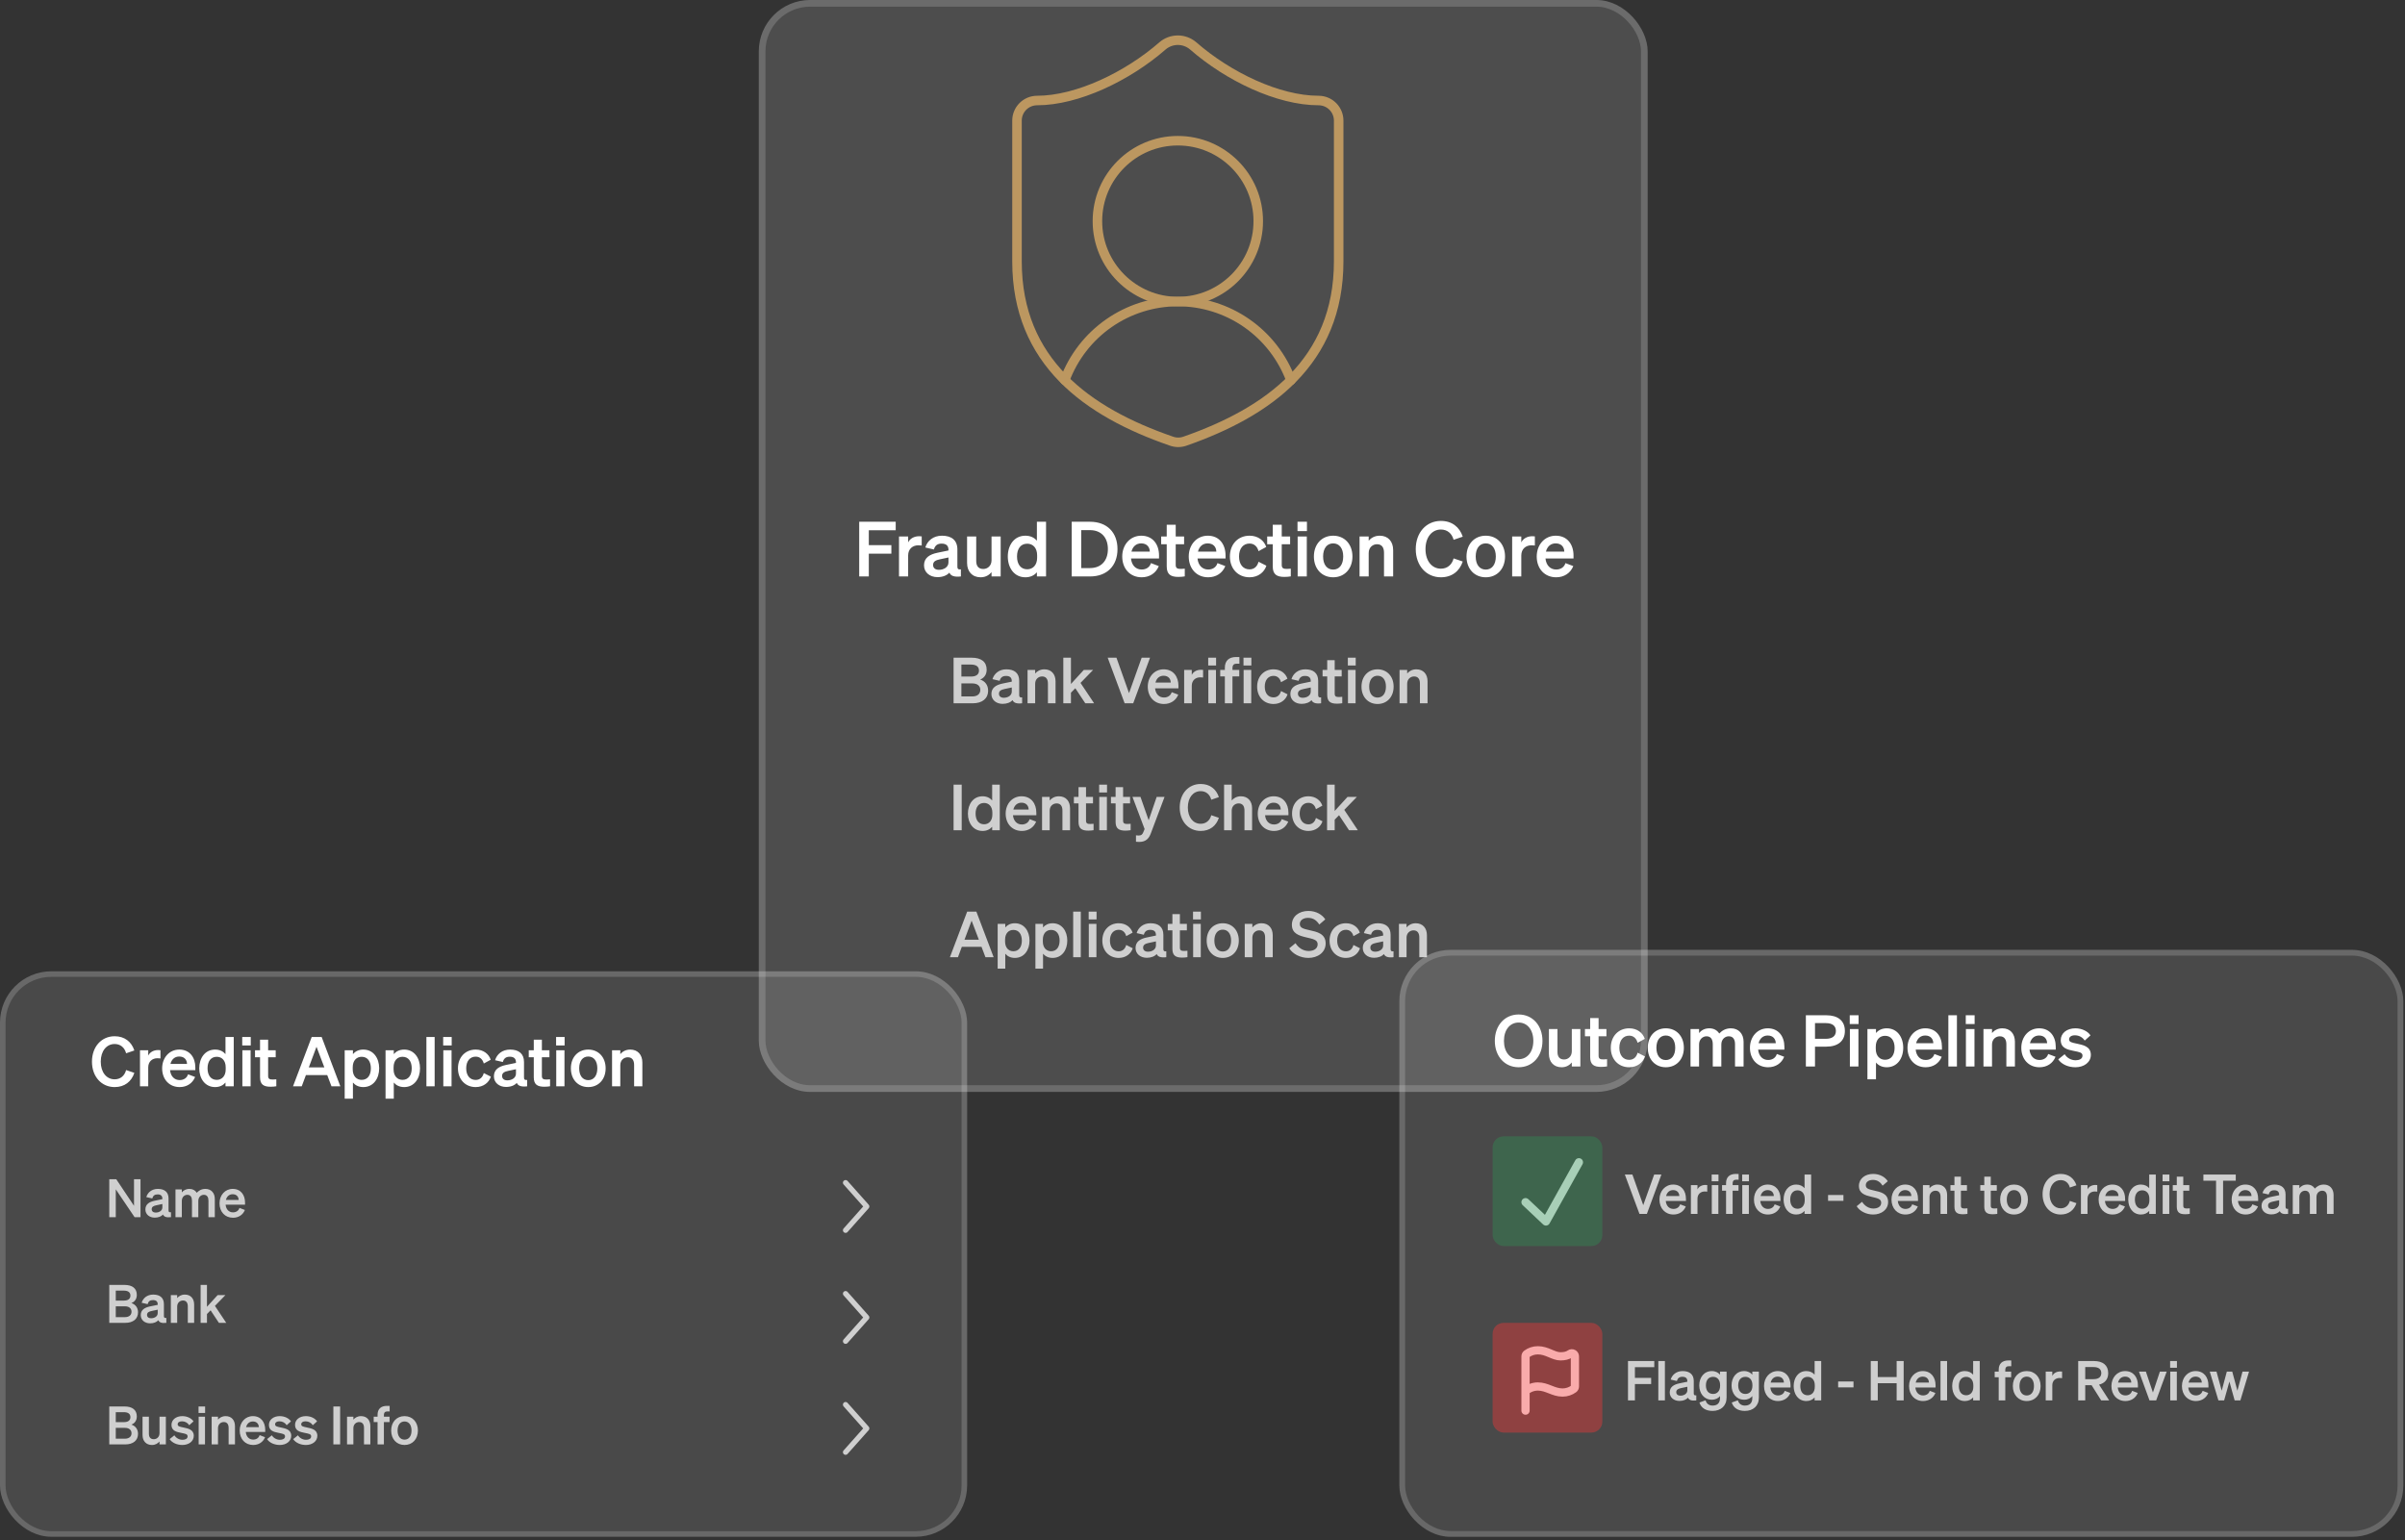
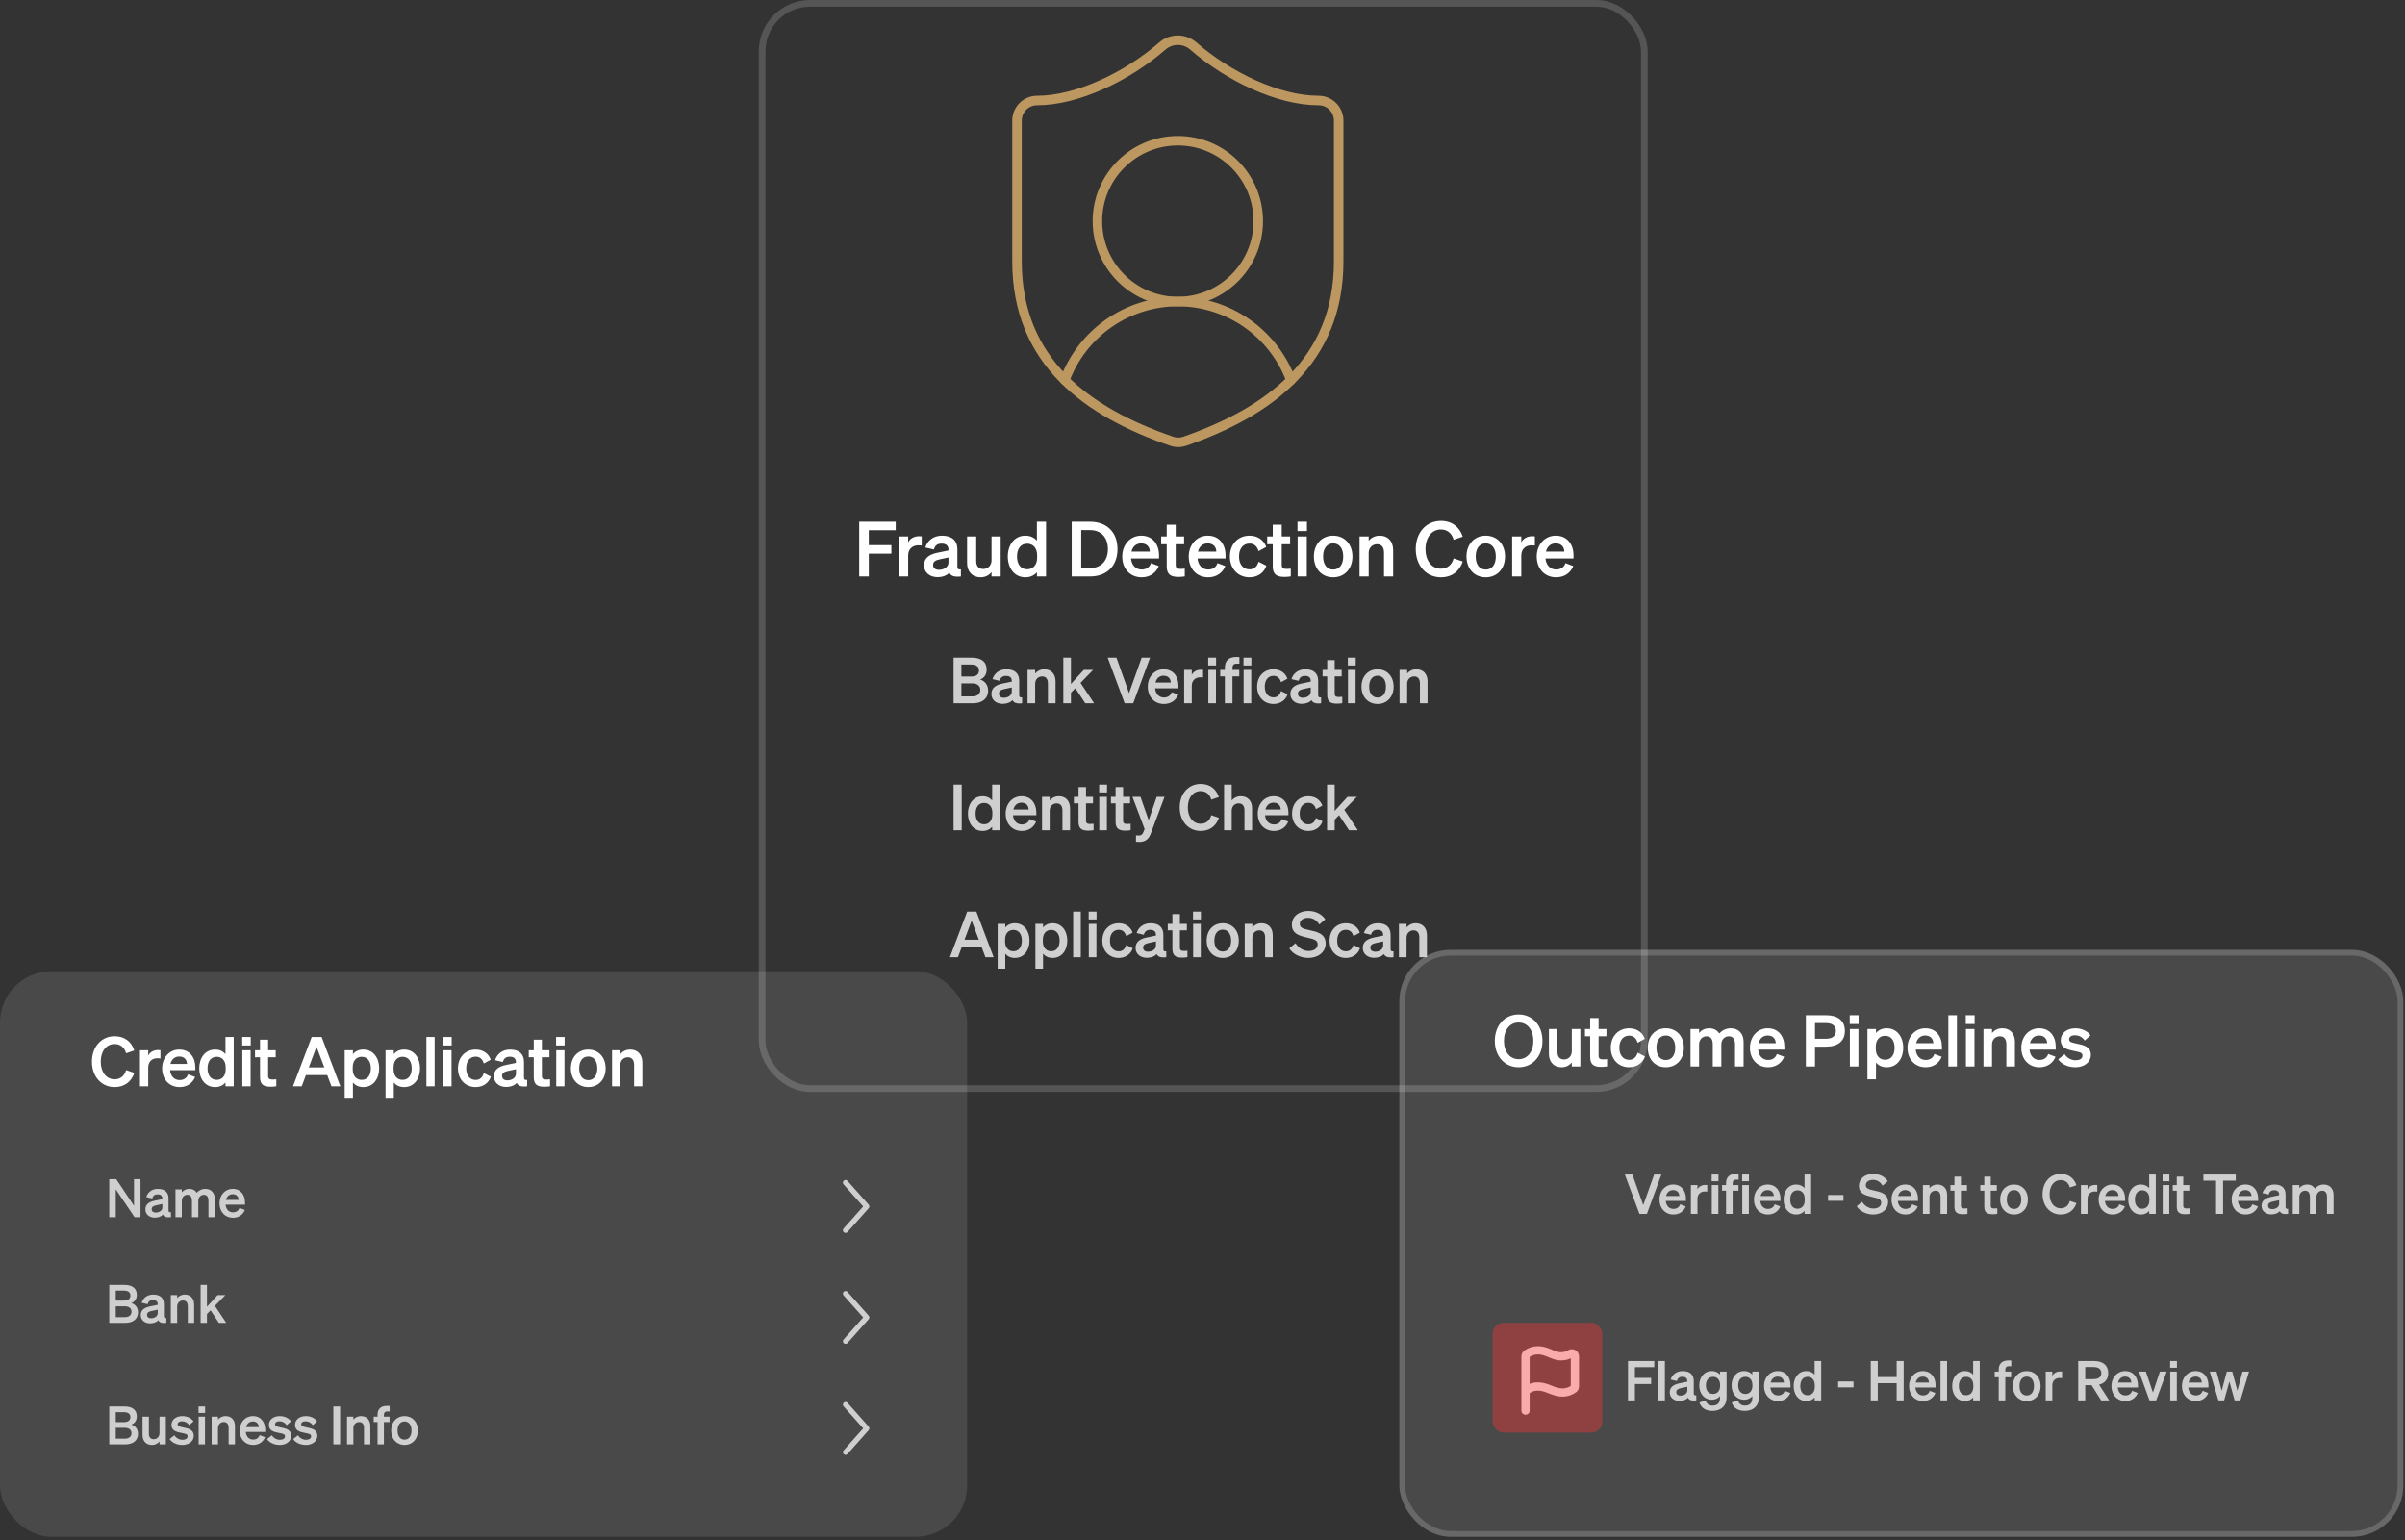
<svg xmlns="http://www.w3.org/2000/svg" width="562" height="360" viewBox="0 0 562 360" fill="none">
  <rect x="0" y="0" width="562" height="360" fill="#333333" stroke="none" />
  <g clip-path="url(#clip0_410_33462)">
-     <rect x="177.316" width="207.706" height="255.182" rx="12" fill="white" fill-opacity="0.13" />
    <rect x="178.095" y="0.779" width="206.149" height="253.624" rx="11.221" stroke="white" stroke-opacity="0.17" stroke-width="1.558" />
    <path d="M312.822 61.076C312.822 84.567 296.379 96.312 276.835 103.124C275.811 103.471 274.7 103.454 273.687 103.077C254.096 96.312 237.652 84.567 237.652 61.076V28.189C237.652 26.943 238.147 25.748 239.028 24.867C239.909 23.986 241.104 23.491 242.35 23.491C251.747 23.491 263.492 17.853 271.667 10.712C272.662 9.862 273.928 9.395 275.237 9.395C276.546 9.395 277.813 9.862 278.808 10.712C287.03 17.9 298.728 23.491 308.124 23.491C309.37 23.491 310.565 23.986 311.446 24.867C312.327 25.748 312.822 26.943 312.822 28.189V61.076Z" stroke="#BC9760" stroke-width="2.225" stroke-linecap="round" stroke-linejoin="round" />
    <path d="M248.816 88.841C250.821 83.448 254.428 78.798 259.152 75.515C263.877 72.232 269.493 70.473 275.246 70.475C280.999 70.476 286.614 72.238 291.337 75.524C296.059 78.809 299.664 83.461 301.666 88.855" stroke="#BC9760" stroke-width="2.225" stroke-linecap="round" stroke-linejoin="round" />
    <path d="M275.238 70.472C285.617 70.472 294.03 62.058 294.03 51.679C294.03 41.3 285.617 32.887 275.238 32.887C264.859 32.887 256.445 41.3 256.445 51.679C256.445 62.058 264.859 70.472 275.238 70.472Z" stroke="#BC9760" stroke-width="2.225" stroke-linecap="round" stroke-linejoin="round" />
    <path d="M222.833 164.361V153.709H227.061C229.346 153.709 230.563 154.703 230.563 156.513C230.563 157.833 229.791 158.516 229.049 158.813C230.162 159.169 230.904 160.089 230.904 161.394C230.904 163.263 229.524 164.361 227.328 164.361H222.833ZM224.658 158.115H226.883C228.1 158.115 228.768 157.641 228.768 156.706C228.768 155.771 228.1 155.311 226.883 155.311H224.658V158.115ZM224.658 159.718V162.759H227.225C228.426 162.759 229.079 162.136 229.079 161.231C229.079 160.341 228.426 159.718 227.225 159.718H224.658ZM234.297 164.495C232.813 164.495 231.671 163.59 231.671 162.195C231.671 160.712 232.783 160.059 234.282 159.747L236.433 159.302V159.169C236.433 158.427 236.047 157.967 235.098 157.967C234.252 157.967 233.807 158.353 233.599 159.109L231.923 158.724C232.309 157.433 233.451 156.424 235.172 156.424C237.041 156.424 238.169 157.314 238.169 159.109V162.462C238.169 162.907 238.362 163.041 238.851 162.982V164.361C237.561 164.51 236.878 164.257 236.611 163.62C236.121 164.168 235.305 164.495 234.297 164.495ZM236.433 161.617V160.667L234.756 161.023C234 161.186 233.436 161.424 233.436 162.121C233.436 162.729 233.881 163.071 234.564 163.071C235.513 163.071 236.433 162.566 236.433 161.617ZM240.116 164.361V156.572H241.896V157.403C242.341 156.884 243.039 156.424 244.048 156.424C245.68 156.424 246.659 157.552 246.659 159.228V164.361H244.878V159.747C244.878 158.783 244.493 158.086 243.514 158.086C242.712 158.086 241.896 158.679 241.896 159.792V164.361H240.116ZM250.256 153.709V159.851L253.253 156.572H255.434L252.496 159.599L255.671 164.361H253.609L251.28 160.845L250.256 161.884V164.361H248.476V153.709H250.256ZM264.81 164.361H262.807L258.846 153.709H260.893L263.831 161.988L266.783 153.709H268.741L264.81 164.361ZM271.995 164.525C269.77 164.525 268.212 162.878 268.212 160.474C268.212 158.189 269.755 156.424 271.921 156.424C274.176 156.424 275.378 158.13 275.378 160.267V160.86H269.918C270.052 162.195 270.853 163.011 271.995 163.011C272.871 163.011 273.568 162.566 273.805 161.765L275.334 162.344C274.785 163.709 273.553 164.525 271.995 164.525ZM271.906 157.922C270.987 157.922 270.274 158.471 270.007 159.525H273.583C273.568 158.664 273.034 157.922 271.906 157.922ZM281.135 156.558V158.338C280.913 158.308 280.734 158.293 280.482 158.293C279.355 158.293 278.494 159.02 278.494 160.267V164.361H276.714V156.572H278.494V157.73C278.835 157.003 279.637 156.528 280.631 156.528C280.838 156.528 281.002 156.543 281.135 156.558ZM282.335 155.534V153.709H284.174V155.534H282.335ZM284.145 156.572V164.361H282.364V156.572H284.145ZM289.621 153.561V155.118C289.413 155.104 289.309 155.104 289.087 155.104C288.389 155.104 288.003 155.311 288.003 156.201V156.572H289.591V158.086H288.003V164.361H286.223V158.086H285.14V156.572H286.223V156.068C286.223 154.451 287.128 153.546 288.879 153.546C289.161 153.546 289.294 153.546 289.621 153.561ZM290.579 155.534V153.709H292.418V155.534H290.579ZM292.389 156.572V164.361H290.608V156.572H292.389ZM295.55 160.474C295.55 162.062 296.381 162.982 297.598 162.982C298.547 162.982 299.126 162.358 299.348 161.498L300.876 162.269C300.476 163.531 299.289 164.525 297.598 164.525C295.372 164.525 293.77 162.878 293.77 160.474C293.77 158.071 295.372 156.424 297.598 156.424C299.274 156.424 300.431 157.373 300.847 158.62L299.348 159.436C299.126 158.59 298.547 157.952 297.598 157.952C296.381 157.952 295.55 158.887 295.55 160.474ZM304.16 164.495C302.676 164.495 301.534 163.59 301.534 162.195C301.534 160.712 302.647 160.059 304.145 159.747L306.296 159.302V159.169C306.296 158.427 305.911 157.967 304.961 157.967C304.115 157.967 303.67 158.353 303.463 159.109L301.786 158.724C302.172 157.433 303.314 156.424 305.035 156.424C306.905 156.424 308.032 157.314 308.032 159.109V162.462C308.032 162.907 308.225 163.041 308.715 162.982V164.361C307.424 164.51 306.741 164.257 306.474 163.62C305.985 164.168 305.169 164.495 304.16 164.495ZM306.296 161.617V160.667L304.62 161.023C303.863 161.186 303.299 161.424 303.299 162.121C303.299 162.729 303.744 163.071 304.427 163.071C305.376 163.071 306.296 162.566 306.296 161.617ZM310.143 162.403V158.086H309.059V156.572H310.143V154.288H311.893V156.572H313.525V158.086H311.893V162.121C311.893 162.818 312.294 162.893 312.932 162.893C313.228 162.893 313.392 162.878 313.659 162.848V164.346C313.332 164.406 312.887 164.45 312.427 164.45C310.944 164.45 310.143 163.99 310.143 162.403ZM314.963 155.534V153.709H316.802V155.534H314.963ZM316.773 156.572V164.361H314.992V156.572H316.773ZM325.661 160.474C325.661 162.893 324.103 164.525 321.907 164.525C319.712 164.525 318.154 162.893 318.154 160.474C318.154 158.056 319.712 156.424 321.907 156.424C324.103 156.424 325.661 158.056 325.661 160.474ZM319.949 160.474C319.949 162.062 320.706 163.026 321.907 163.026C323.109 163.026 323.866 162.062 323.866 160.474C323.866 158.887 323.109 157.922 321.907 157.922C320.706 157.922 319.949 158.887 319.949 160.474ZM327.047 164.361V156.572H328.827V157.403C329.272 156.884 329.969 156.424 330.978 156.424C332.61 156.424 333.589 157.552 333.589 159.228V164.361H331.809V159.747C331.809 158.783 331.423 158.086 330.444 158.086C329.643 158.086 328.827 158.679 328.827 159.792V164.361H327.047Z" fill="#CFCFCF" />
    <path d="M224.732 183.381V194.033H222.833V183.381H224.732ZM229.608 194.196C227.427 194.196 226.181 192.357 226.181 190.146C226.181 187.936 227.427 186.096 229.608 186.096C230.617 186.096 231.359 186.496 231.849 187.075V183.381H233.629V194.033H231.849V193.217C231.359 193.796 230.617 194.196 229.608 194.196ZM231.893 189.924C231.893 188.455 231.062 187.654 229.964 187.654C228.674 187.654 227.976 188.663 227.976 190.146C227.976 191.63 228.674 192.639 229.964 192.639C231.062 192.639 231.893 191.823 231.893 190.384V189.924ZM238.788 194.196C236.562 194.196 235.005 192.55 235.005 190.146C235.005 187.861 236.548 186.096 238.714 186.096C240.969 186.096 242.171 187.802 242.171 189.938V190.532H236.711C236.844 191.867 237.645 192.683 238.788 192.683C239.663 192.683 240.361 192.238 240.598 191.437L242.126 192.015C241.577 193.38 240.346 194.196 238.788 194.196ZM238.699 187.594C237.779 187.594 237.067 188.143 236.8 189.197H240.375C240.361 188.336 239.826 187.594 238.699 187.594ZM243.506 194.033V186.244H245.287V187.075C245.732 186.556 246.429 186.096 247.438 186.096C249.07 186.096 250.049 187.223 250.049 188.9V194.033H248.269V189.419C248.269 188.455 247.883 187.758 246.904 187.758C246.103 187.758 245.287 188.351 245.287 189.464V194.033H243.506ZM252.029 192.075V187.758H250.946V186.244H252.029V183.959H253.78V186.244H255.412V187.758H253.78V191.793C253.78 192.49 254.181 192.564 254.819 192.564C255.115 192.564 255.279 192.55 255.546 192.52V194.018C255.219 194.078 254.774 194.122 254.314 194.122C252.831 194.122 252.029 193.662 252.029 192.075ZM256.85 185.206V183.381H258.689V185.206H256.85ZM258.66 186.244V194.033H256.879V186.244H258.66ZM260.693 192.075V187.758H259.61V186.244H260.693V183.959H262.444V186.244H264.076V187.758H262.444V191.793C262.444 192.49 262.845 192.564 263.483 192.564C263.779 192.564 263.943 192.55 264.21 192.52V194.018C263.883 194.078 263.438 194.122 262.978 194.122C261.495 194.122 260.693 193.662 260.693 192.075ZM268.926 194.76C268.481 195.947 267.798 196.763 266.181 196.763C265.81 196.763 265.706 196.748 265.454 196.719V195.22C265.692 195.25 265.825 195.265 266.048 195.265C266.641 195.265 266.923 195.101 267.175 194.478L267.472 193.751L264.638 186.244H266.508L268.421 191.704L270.291 186.244H272.131L268.926 194.76ZM277.573 188.707C277.573 191.007 278.819 192.52 280.57 192.52C281.816 192.52 282.721 191.763 283.048 190.517L284.828 191.125C284.205 193.01 282.721 194.196 280.57 194.196C277.736 194.196 275.674 191.941 275.674 188.707C275.674 185.473 277.736 183.218 280.57 183.218C282.721 183.218 284.205 184.405 284.828 186.289L283.048 186.897C282.721 185.651 281.816 184.894 280.57 184.894C278.819 184.894 277.573 186.407 277.573 188.707ZM286.044 194.033V183.381H287.825V187.075C288.27 186.556 288.967 186.096 289.976 186.096C291.608 186.096 292.587 187.223 292.587 188.9V194.033H290.807V189.419C290.807 188.455 290.421 187.758 289.442 187.758C288.641 187.758 287.825 188.351 287.825 189.464V194.033H286.044ZM297.698 194.196C295.472 194.196 293.915 192.55 293.915 190.146C293.915 187.861 295.458 186.096 297.624 186.096C299.879 186.096 301.081 187.802 301.081 189.938V190.532H295.621C295.754 191.867 296.556 192.683 297.698 192.683C298.573 192.683 299.271 192.238 299.508 191.437L301.036 192.015C300.487 193.38 299.256 194.196 297.698 194.196ZM297.609 187.594C296.689 187.594 295.977 188.143 295.71 189.197H299.285C299.271 188.336 298.736 187.594 297.609 187.594ZM303.707 190.146C303.707 191.734 304.538 192.653 305.755 192.653C306.704 192.653 307.283 192.03 307.505 191.17L309.033 191.941C308.633 193.202 307.446 194.196 305.755 194.196C303.529 194.196 301.927 192.55 301.927 190.146C301.927 187.743 303.529 186.096 305.755 186.096C307.431 186.096 308.588 187.045 309.004 188.292L307.505 189.108C307.283 188.262 306.704 187.624 305.755 187.624C304.538 187.624 303.707 188.559 303.707 190.146ZM311.89 183.381V189.523L314.887 186.244H317.068L314.13 189.271L317.305 194.033H315.243L312.914 190.517L311.89 191.556V194.033H310.11V183.381H311.89Z" fill="#CFCFCF" />
    <path d="M226.008 213.053H228.159L232.195 223.705H230.281L229.361 221.272H224.762L223.857 223.705H221.973L226.008 213.053ZM227.047 215.159L225.385 219.61H228.738L227.047 215.159ZM237.153 223.868C236.144 223.868 235.403 223.468 234.913 222.889V226.376H233.133V215.916H234.913V216.747C235.403 216.168 236.144 215.768 237.153 215.768C239.334 215.768 240.58 217.607 240.58 219.818C240.58 222.029 239.334 223.868 237.153 223.868ZM234.868 219.595V220.055C234.868 221.494 235.699 222.31 236.797 222.31C238.088 222.31 238.785 221.302 238.785 219.818C238.785 218.334 238.088 217.326 236.797 217.326C235.699 217.326 234.868 218.127 234.868 219.595ZM245.977 223.868C244.968 223.868 244.226 223.468 243.736 222.889V226.376H241.956V215.916H243.736V216.747C244.226 216.168 244.968 215.768 245.977 215.768C248.158 215.768 249.404 217.607 249.404 219.818C249.404 222.029 248.158 223.868 245.977 223.868ZM243.692 219.595V220.055C243.692 221.494 244.523 222.31 245.621 222.31C246.911 222.31 247.609 221.302 247.609 219.818C247.609 218.334 246.911 217.326 245.621 217.326C244.523 217.326 243.692 218.127 243.692 219.595ZM252.56 213.053V223.705H250.78V213.053H252.56ZM254.401 214.878V213.053H256.241V214.878H254.401ZM256.211 215.916V223.705H254.431V215.916H256.211ZM259.372 219.818C259.372 221.405 260.203 222.325 261.42 222.325C262.369 222.325 262.948 221.702 263.171 220.842L264.699 221.613C264.298 222.874 263.111 223.868 261.42 223.868C259.194 223.868 257.592 222.221 257.592 219.818C257.592 217.415 259.194 215.768 261.42 215.768C263.096 215.768 264.254 216.717 264.669 217.963L263.171 218.779C262.948 217.934 262.369 217.296 261.42 217.296C260.203 217.296 259.372 218.231 259.372 219.818ZM267.982 223.839C266.499 223.839 265.356 222.934 265.356 221.539C265.356 220.055 266.469 219.403 267.967 219.091L270.119 218.646V218.512C270.119 217.771 269.733 217.311 268.783 217.311C267.938 217.311 267.493 217.696 267.285 218.453L265.608 218.067C265.994 216.777 267.137 215.768 268.858 215.768C270.727 215.768 271.854 216.658 271.854 218.453V221.806C271.854 222.251 272.047 222.385 272.537 222.325V223.705C271.246 223.853 270.564 223.601 270.297 222.963C269.807 223.512 268.991 223.839 267.982 223.839ZM270.119 220.96V220.011L268.442 220.367C267.685 220.53 267.122 220.768 267.122 221.465C267.122 222.073 267.567 222.414 268.249 222.414C269.199 222.414 270.119 221.91 270.119 220.96ZM273.965 221.747V217.429H272.882V215.916H273.965V213.631H275.716V215.916H277.348V217.429H275.716V221.465C275.716 222.162 276.116 222.236 276.754 222.236C277.051 222.236 277.214 222.221 277.481 222.192V223.69C277.155 223.75 276.71 223.794 276.25 223.794C274.766 223.794 273.965 223.334 273.965 221.747ZM278.785 214.878V213.053H280.625V214.878H278.785ZM280.595 215.916V223.705H278.815V215.916H280.595ZM289.483 219.818C289.483 222.236 287.925 223.868 285.73 223.868C283.534 223.868 281.976 222.236 281.976 219.818C281.976 217.4 283.534 215.768 285.73 215.768C287.925 215.768 289.483 217.4 289.483 219.818ZM283.771 219.818C283.771 221.405 284.528 222.37 285.73 222.37C286.931 222.37 287.688 221.405 287.688 219.818C287.688 218.231 286.931 217.266 285.73 217.266C284.528 217.266 283.771 218.231 283.771 219.818ZM290.869 223.705V215.916H292.649V216.747C293.095 216.228 293.792 215.768 294.801 215.768C296.433 215.768 297.412 216.895 297.412 218.572V223.705H295.631V219.091C295.631 218.127 295.246 217.429 294.267 217.429C293.465 217.429 292.649 218.023 292.649 219.136V223.705H290.869ZM301.277 221.628L302.731 220.426C303.473 221.584 304.586 222.251 305.802 222.251C307.004 222.251 307.909 221.702 307.909 220.678C307.909 219.595 306.796 219.447 305.209 219.061C303.606 218.676 301.885 218.201 301.885 216.124C301.885 214.151 303.577 212.89 305.728 212.89C307.553 212.89 308.977 213.75 309.689 214.863L308.295 216.064C307.701 215.145 306.915 214.507 305.669 214.507C304.526 214.507 303.74 215.085 303.74 215.931C303.74 216.866 304.556 217.058 305.995 217.385C307.716 217.771 309.778 218.171 309.778 220.486C309.778 222.578 307.939 223.868 305.743 223.868C303.918 223.868 302.108 222.993 301.277 221.628ZM312.473 219.818C312.473 221.405 313.303 222.325 314.52 222.325C315.47 222.325 316.048 221.702 316.271 220.842L317.799 221.613C317.398 222.874 316.211 223.868 314.52 223.868C312.295 223.868 310.692 222.221 310.692 219.818C310.692 217.415 312.295 215.768 314.52 215.768C316.197 215.768 317.354 216.717 317.769 217.963L316.271 218.779C316.048 217.934 315.47 217.296 314.52 217.296C313.303 217.296 312.473 218.231 312.473 219.818ZM321.082 223.839C319.599 223.839 318.456 222.934 318.456 221.539C318.456 220.055 319.569 219.403 321.068 219.091L323.219 218.646V218.512C323.219 217.771 322.833 217.311 321.884 217.311C321.038 217.311 320.593 217.696 320.385 218.453L318.709 218.067C319.094 216.777 320.237 215.768 321.958 215.768C323.827 215.768 324.955 216.658 324.955 218.453V221.806C324.955 222.251 325.147 222.385 325.637 222.325V223.705C324.346 223.853 323.664 223.601 323.397 222.963C322.907 223.512 322.091 223.839 321.082 223.839ZM323.219 220.96V220.011L321.542 220.367C320.786 220.53 320.222 220.768 320.222 221.465C320.222 222.073 320.667 222.414 321.349 222.414C322.299 222.414 323.219 221.91 323.219 220.96ZM326.902 223.705V215.916H328.682V216.747C329.127 216.228 329.825 215.768 330.833 215.768C332.465 215.768 333.445 216.895 333.445 218.572V223.705H331.664V219.091C331.664 218.127 331.279 217.429 330.299 217.429C329.498 217.429 328.682 218.023 328.682 219.136V223.705H326.902Z" fill="#CFCFCF" />
    <path d="M203.024 134.719H200.781V121.936H209.309V123.93H203.024V127.402H208.294V129.396H203.024V134.719ZM215.386 125.354V127.491C215.119 127.455 214.905 127.437 214.603 127.437C213.249 127.437 212.217 128.31 212.217 129.805V134.719H210.08V125.372H212.217V126.761C212.626 125.888 213.588 125.319 214.781 125.319C215.03 125.319 215.226 125.336 215.386 125.354ZM219.075 134.879C217.295 134.879 215.924 133.793 215.924 132.119C215.924 130.339 217.259 129.556 219.057 129.182L221.639 128.648V128.488C221.639 127.597 221.176 127.045 220.036 127.045C219.022 127.045 218.487 127.508 218.238 128.416L216.226 127.953C216.689 126.405 218.06 125.194 220.125 125.194C222.369 125.194 223.722 126.262 223.722 128.416V132.44C223.722 132.974 223.953 133.134 224.541 133.063V134.719C222.992 134.897 222.173 134.594 221.852 133.829C221.265 134.487 220.286 134.879 219.075 134.879ZM221.639 131.425V130.286L219.627 130.713C218.719 130.909 218.042 131.194 218.042 132.03C218.042 132.76 218.576 133.17 219.395 133.17C220.535 133.17 221.639 132.565 221.639 131.425ZM233.838 125.372V134.719H231.702V133.722C231.168 134.345 230.367 134.915 229.156 134.915C227.198 134.915 225.987 133.579 225.987 131.568V125.372H228.123V131.105C228.123 132.244 228.622 132.974 229.779 132.974C230.741 132.974 231.702 132.262 231.702 130.927V125.372H233.838ZM239.615 134.915C236.998 134.915 235.503 132.707 235.503 130.054C235.503 127.402 236.998 125.194 239.615 125.194C240.826 125.194 241.716 125.675 242.303 126.369V121.936H244.44V134.719H242.303V133.74C241.716 134.434 240.826 134.915 239.615 134.915ZM242.357 129.787C242.357 128.025 241.36 127.063 240.042 127.063C238.494 127.063 237.657 128.274 237.657 130.054C237.657 131.835 238.494 133.045 240.042 133.045C241.36 133.045 242.357 132.066 242.357 130.339V129.787ZM250.436 134.719V121.936H254.709C258.679 121.936 261.136 124.428 261.136 128.327C261.136 132.226 258.679 134.719 254.709 134.719H250.436ZM252.661 132.76H254.709C257.343 132.76 258.892 131.016 258.892 128.327C258.892 125.621 257.343 123.894 254.691 123.894H252.661V132.76ZM266.782 134.915C264.112 134.915 262.242 132.938 262.242 130.054C262.242 127.313 264.094 125.194 266.693 125.194C269.399 125.194 270.842 127.241 270.842 129.805V130.517H264.29C264.45 132.119 265.411 133.099 266.782 133.099C267.833 133.099 268.669 132.565 268.954 131.603L270.788 132.297C270.129 133.935 268.652 134.915 266.782 134.915ZM266.676 126.992C265.572 126.992 264.717 127.651 264.397 128.915H268.687C268.669 127.882 268.029 126.992 266.676 126.992ZM272.64 132.369V127.188H271.341V125.372H272.64V122.63H274.741V125.372H276.7V127.188H274.741V132.03C274.741 132.867 275.222 132.956 275.987 132.956C276.343 132.956 276.539 132.938 276.86 132.903V134.701C276.468 134.772 275.934 134.826 275.382 134.826C273.602 134.826 272.64 134.274 272.64 132.369ZM282.326 134.915C279.655 134.915 277.786 132.938 277.786 130.054C277.786 127.313 279.637 125.194 282.237 125.194C284.943 125.194 286.385 127.241 286.385 129.805V130.517H279.833C279.993 132.119 280.955 133.099 282.326 133.099C283.376 133.099 284.213 132.565 284.498 131.603L286.331 132.297C285.673 133.935 284.195 134.915 282.326 134.915ZM282.219 126.992C281.115 126.992 280.26 127.651 279.94 128.915H284.23C284.213 127.882 283.572 126.992 282.219 126.992ZM289.537 130.054C289.537 131.959 290.534 133.063 291.993 133.063C293.133 133.063 293.827 132.315 294.094 131.283L295.928 132.208C295.447 133.722 294.023 134.915 291.993 134.915C289.323 134.915 287.4 132.938 287.4 130.054C287.4 127.17 289.323 125.194 291.993 125.194C294.005 125.194 295.394 126.333 295.892 127.829L294.094 128.808C293.827 127.793 293.133 127.028 291.993 127.028C290.534 127.028 289.537 128.149 289.537 130.054ZM297.416 132.369V127.188H296.116V125.372H297.416V122.63H299.516V125.372H301.475V127.188H299.516V132.03C299.516 132.867 299.997 132.956 300.763 132.956C301.119 132.956 301.315 132.938 301.635 132.903V134.701C301.243 134.772 300.709 134.826 300.157 134.826C298.377 134.826 297.416 134.274 297.416 132.369ZM303.2 124.126V121.936H305.407V124.126H303.2ZM305.372 125.372V134.719H303.235V125.372H305.372ZM316.038 130.054C316.038 132.956 314.168 134.915 311.533 134.915C308.899 134.915 307.029 132.956 307.029 130.054C307.029 127.152 308.899 125.194 311.533 125.194C314.168 125.194 316.038 127.152 316.038 130.054ZM309.183 130.054C309.183 131.959 310.091 133.116 311.533 133.116C312.975 133.116 313.883 131.959 313.883 130.054C313.883 128.149 312.975 126.992 311.533 126.992C310.091 126.992 309.183 128.149 309.183 130.054ZM317.701 134.719V125.372H319.837V126.369C320.371 125.746 321.208 125.194 322.419 125.194C324.377 125.194 325.552 126.547 325.552 128.559V134.719H323.416V129.182C323.416 128.025 322.953 127.188 321.778 127.188C320.816 127.188 319.837 127.9 319.837 129.235V134.719H317.701ZM333.11 128.327C333.11 131.087 334.605 132.903 336.706 132.903C338.202 132.903 339.288 131.995 339.679 130.499L341.816 131.229C341.068 133.49 339.288 134.915 336.706 134.915C333.306 134.915 330.831 132.208 330.831 128.327C330.831 124.446 333.306 121.74 336.706 121.74C339.288 121.74 341.068 123.164 341.816 125.425L339.679 126.155C339.288 124.66 338.202 123.752 336.706 123.752C334.605 123.752 333.11 125.568 333.11 128.327ZM351.697 130.054C351.697 132.956 349.827 134.915 347.192 134.915C344.557 134.915 342.688 132.956 342.688 130.054C342.688 127.152 344.557 125.194 347.192 125.194C349.827 125.194 351.697 127.152 351.697 130.054ZM344.842 130.054C344.842 131.959 345.75 133.116 347.192 133.116C348.634 133.116 349.542 131.959 349.542 130.054C349.542 128.149 348.634 126.992 347.192 126.992C345.75 126.992 344.842 128.149 344.842 130.054ZM358.665 125.354V127.491C358.398 127.455 358.184 127.437 357.882 127.437C356.529 127.437 355.496 128.31 355.496 129.805V134.719H353.36V125.372H355.496V126.761C355.905 125.888 356.867 125.319 358.06 125.319C358.309 125.319 358.505 125.336 358.665 125.354ZM363.64 134.915C360.97 134.915 359.101 132.938 359.101 130.054C359.101 127.313 360.952 125.194 363.551 125.194C366.258 125.194 367.7 127.241 367.7 129.805V130.517H361.148C361.308 132.119 362.27 133.099 363.64 133.099C364.691 133.099 365.528 132.565 365.812 131.603L367.646 132.297C366.988 133.935 365.51 134.915 363.64 134.915ZM363.534 126.992C362.43 126.992 361.575 127.651 361.255 128.915H365.545C365.528 127.882 364.887 126.992 363.534 126.992Z" fill="white" />
    <rect y="227" width="226" height="132.142" rx="12" fill="white" fill-opacity="0.11" />
-     <rect x="0.648" y="227.648" width="224.703" height="130.845" rx="11.352" stroke="white" stroke-opacity="0.17" stroke-width="1.297" />
    <path d="M23.545 248.115C23.545 250.604 24.893 252.241 26.788 252.241C28.137 252.241 29.116 251.423 29.469 250.074L31.396 250.732C30.721 252.771 29.116 254.056 26.788 254.056C23.721 254.056 21.49 251.615 21.49 248.115C21.49 244.615 23.721 242.175 26.788 242.175C29.116 242.175 30.721 243.459 31.396 245.498L29.469 246.157C29.116 244.808 28.137 243.989 26.788 243.989C24.893 243.989 23.545 245.627 23.545 248.115ZM37.496 245.434V247.361C37.255 247.329 37.063 247.313 36.79 247.313C35.57 247.313 34.639 248.099 34.639 249.448V253.879H32.712V245.45H34.639V246.702C35.008 245.916 35.875 245.402 36.95 245.402C37.175 245.402 37.352 245.418 37.496 245.434ZM41.983 254.056C39.575 254.056 37.889 252.273 37.889 249.673C37.889 247.2 39.559 245.29 41.903 245.29C44.343 245.29 45.644 247.136 45.644 249.448V250.09H39.735C39.88 251.535 40.747 252.418 41.983 252.418C42.93 252.418 43.685 251.936 43.942 251.069L45.595 251.695C45.001 253.173 43.669 254.056 41.983 254.056ZM41.887 246.911C40.891 246.911 40.121 247.505 39.832 248.645H43.701C43.685 247.714 43.107 246.911 41.887 246.911ZM50.268 254.056C47.908 254.056 46.559 252.065 46.559 249.673C46.559 247.28 47.908 245.29 50.268 245.29C51.359 245.29 52.162 245.723 52.692 246.349V242.352H54.619V253.879H52.692V252.996C52.162 253.622 51.359 254.056 50.268 254.056ZM52.74 249.432C52.74 247.842 51.841 246.975 50.653 246.975C49.256 246.975 48.502 248.067 48.502 249.673C48.502 251.278 49.256 252.37 50.653 252.37C51.841 252.37 52.74 251.487 52.74 249.929V249.432ZM56.605 244.326V242.352H58.596V244.326H56.605ZM58.564 245.45V253.879H56.637V245.45H58.564ZM60.765 251.76V247.088H59.593V245.45H60.765V242.978H62.659V245.45H64.425V247.088H62.659V251.455C62.659 252.209 63.093 252.289 63.783 252.289C64.104 252.289 64.281 252.273 64.57 252.241V253.863C64.216 253.927 63.735 253.975 63.237 253.975C61.632 253.975 60.765 253.478 60.765 251.76ZM72.837 242.352H75.165L79.532 253.879H77.461L76.465 251.246H71.488L70.509 253.879H68.47L72.837 242.352ZM73.961 244.631L72.163 249.448H75.791L73.961 244.631ZM84.897 254.056C83.806 254.056 83.003 253.622 82.473 252.996V256.769H80.547V245.45H82.473V246.349C83.003 245.723 83.806 245.29 84.897 245.29C87.257 245.29 88.606 247.28 88.606 249.673C88.606 252.065 87.257 254.056 84.897 254.056ZM82.425 249.432V249.929C82.425 251.487 83.324 252.37 84.512 252.37C85.909 252.37 86.663 251.278 86.663 249.673C86.663 248.067 85.909 246.975 84.512 246.975C83.324 246.975 82.425 247.842 82.425 249.432ZM94.446 254.056C93.354 254.056 92.551 253.622 92.021 252.996V256.769H90.095V245.45H92.021V246.349C92.551 245.723 93.354 245.29 94.446 245.29C96.806 245.29 98.154 247.28 98.154 249.673C98.154 252.065 96.806 254.056 94.446 254.056ZM91.973 249.432V249.929C91.973 251.487 92.872 252.37 94.06 252.37C95.457 252.37 96.212 251.278 96.212 249.673C96.212 248.067 95.457 246.975 94.06 246.975C92.872 246.975 91.973 247.842 91.973 249.432ZM101.569 242.352V253.879H99.643V242.352H101.569ZM103.562 244.326V242.352H105.552V244.326H103.562ZM105.52 245.45V253.879H103.594V245.45H105.52ZM108.942 249.673C108.942 251.39 109.841 252.386 111.157 252.386C112.185 252.386 112.811 251.712 113.052 250.78L114.705 251.615C114.272 252.98 112.987 254.056 111.157 254.056C108.749 254.056 107.015 252.273 107.015 249.673C107.015 247.072 108.749 245.29 111.157 245.29C112.971 245.29 114.224 246.317 114.673 247.666L113.052 248.549C112.811 247.634 112.185 246.943 111.157 246.943C109.841 246.943 108.942 247.955 108.942 249.673ZM118.258 254.023C116.653 254.023 115.417 253.044 115.417 251.535C115.417 249.929 116.621 249.223 118.242 248.886L120.57 248.404V248.26C120.57 247.457 120.153 246.959 119.125 246.959C118.21 246.959 117.729 247.377 117.504 248.196L115.69 247.778C116.107 246.381 117.343 245.29 119.206 245.29C121.228 245.29 122.449 246.253 122.449 248.196V251.824C122.449 252.306 122.657 252.45 123.187 252.386V253.879C121.79 254.039 121.052 253.767 120.763 253.076C120.233 253.67 119.35 254.023 118.258 254.023ZM120.57 250.909V249.881L118.756 250.267C117.937 250.443 117.327 250.7 117.327 251.455C117.327 252.113 117.809 252.482 118.547 252.482C119.575 252.482 120.57 251.936 120.57 250.909ZM124.732 251.76V247.088H123.56V245.45H124.732V242.978H126.627V245.45H128.393V247.088H126.627V251.455C126.627 252.209 127.06 252.289 127.751 252.289C128.072 252.289 128.248 252.273 128.537 252.241V253.863C128.184 253.927 127.703 253.975 127.205 253.975C125.599 253.975 124.732 253.478 124.732 251.76ZM129.948 244.326V242.352H131.939V244.326H129.948ZM131.907 245.45V253.879H129.981V245.45H131.907ZM141.525 249.673C141.525 252.289 139.84 254.056 137.463 254.056C135.087 254.056 133.402 252.289 133.402 249.673C133.402 247.056 135.087 245.29 137.463 245.29C139.84 245.29 141.525 247.056 141.525 249.673ZM135.344 249.673C135.344 251.39 136.163 252.434 137.463 252.434C138.764 252.434 139.583 251.39 139.583 249.673C139.583 247.955 138.764 246.911 137.463 246.911C136.163 246.911 135.344 247.955 135.344 249.673ZM143.025 253.879V245.45H144.951V246.349C145.433 245.787 146.188 245.29 147.279 245.29C149.045 245.29 150.105 246.51 150.105 248.324V253.879H148.178V248.886C148.178 247.842 147.761 247.088 146.701 247.088C145.834 247.088 144.951 247.73 144.951 248.934V253.879H143.025Z" fill="white" />
    <path d="M32.834 275.59V284.457H31.451L27.054 277.949V284.457H25.535V275.59H27.165L31.315 281.802V275.59H32.834ZM36.163 284.568C34.928 284.568 33.977 283.815 33.977 282.654C33.977 281.419 34.903 280.876 36.151 280.616L37.941 280.246V280.135C37.941 279.517 37.62 279.134 36.83 279.134C36.126 279.134 35.755 279.455 35.582 280.085L34.187 279.764C34.508 278.69 35.459 277.85 36.891 277.85C38.447 277.85 39.386 278.591 39.386 280.085V282.876C39.386 283.247 39.547 283.358 39.954 283.309V284.457C38.88 284.581 38.312 284.371 38.089 283.84C37.682 284.296 37.003 284.568 36.163 284.568ZM37.941 282.172V281.382L36.546 281.678C35.916 281.814 35.447 282.012 35.447 282.592C35.447 283.099 35.817 283.383 36.385 283.383C37.175 283.383 37.941 282.963 37.941 282.172ZM42.489 280.653V284.457H41.007V277.973H42.489V278.665C42.847 278.233 43.403 277.85 44.267 277.85C45.045 277.85 45.626 278.196 45.984 278.751C46.379 278.332 46.997 277.85 47.997 277.85C49.331 277.85 50.195 278.789 50.195 280.184V284.457H48.713V280.616C48.713 279.814 48.417 279.233 47.626 279.233C46.997 279.233 46.342 279.727 46.342 280.653V284.457H44.86V280.616C44.86 279.814 44.564 279.233 43.773 279.233C43.144 279.233 42.489 279.727 42.489 280.653ZM54.446 284.593C52.594 284.593 51.297 283.222 51.297 281.221C51.297 279.32 52.581 277.85 54.384 277.85C56.261 277.85 57.262 279.27 57.262 281.049V281.542H52.717C52.828 282.654 53.495 283.333 54.446 283.333C55.175 283.333 55.755 282.963 55.953 282.296L57.225 282.777C56.768 283.914 55.743 284.593 54.446 284.593ZM54.372 279.097C53.606 279.097 53.014 279.554 52.791 280.431H55.767C55.755 279.715 55.311 279.097 54.372 279.097Z" fill="#CFCFCF" />
    <path d="M25.535 309.156V300.289H29.055C30.957 300.289 31.969 301.117 31.969 302.623C31.969 303.722 31.327 304.29 30.71 304.537C31.636 304.834 32.253 305.6 32.253 306.686C32.253 308.242 31.105 309.156 29.277 309.156H25.535ZM27.054 303.957H28.907C29.919 303.957 30.475 303.562 30.475 302.784C30.475 302.006 29.919 301.623 28.907 301.623H27.054V303.957ZM27.054 305.291V307.822H29.191C30.191 307.822 30.734 307.304 30.734 306.55C30.734 305.809 30.191 305.291 29.191 305.291H27.054ZM35.077 309.267C33.842 309.267 32.892 308.514 32.892 307.353C32.892 306.118 33.818 305.575 35.065 305.315L36.856 304.945V304.834C36.856 304.216 36.535 303.834 35.744 303.834C35.04 303.834 34.67 304.155 34.497 304.784L33.101 304.463C33.422 303.389 34.373 302.549 35.806 302.549C37.362 302.549 38.301 303.29 38.301 304.784V307.575C38.301 307.946 38.461 308.057 38.869 308.008V309.156C37.794 309.28 37.226 309.07 37.004 308.539C36.596 308.996 35.917 309.267 35.077 309.267ZM36.856 306.872V306.081L35.46 306.378C34.83 306.513 34.361 306.711 34.361 307.291C34.361 307.798 34.732 308.082 35.3 308.082C36.09 308.082 36.856 307.662 36.856 306.872ZM39.922 309.156V302.673H41.404V303.364C41.774 302.932 42.355 302.549 43.194 302.549C44.553 302.549 45.368 303.488 45.368 304.883V309.156H43.886V305.315C43.886 304.513 43.565 303.932 42.75 303.932C42.083 303.932 41.404 304.426 41.404 305.353V309.156H39.922ZM48.362 300.289V305.402L50.857 302.673H52.672L50.227 305.192L52.87 309.156H51.153L49.214 306.229L48.362 307.094V309.156H46.88V300.289H48.362Z" fill="#CFCFCF" />
    <path d="M25.535 337.562V328.695H29.055C30.957 328.695 31.969 329.523 31.969 331.029C31.969 332.129 31.327 332.697 30.71 332.944C31.636 333.24 32.253 334.006 32.253 335.093C32.253 336.649 31.105 337.562 29.277 337.562H25.535ZM27.054 332.363H28.907C29.919 332.363 30.475 331.968 30.475 331.19C30.475 330.412 29.919 330.029 28.907 330.029H27.054V332.363ZM27.054 333.697V336.229H29.191C30.191 336.229 30.734 335.71 30.734 334.957C30.734 334.216 30.191 333.697 29.191 333.697H27.054ZM38.758 331.079V337.562H37.276V336.871C36.905 337.303 36.349 337.698 35.51 337.698C34.151 337.698 33.311 336.772 33.311 335.377V331.079H34.793V335.056C34.793 335.846 35.139 336.352 35.942 336.352C36.609 336.352 37.276 335.858 37.276 334.932V331.079H38.758ZM39.64 336.328L40.752 335.438C41.135 336.068 41.876 336.488 42.629 336.488C43.259 336.488 43.839 336.266 43.839 335.685C43.839 335.13 43.296 335.068 42.271 334.858C41.246 334.648 40.073 334.389 40.073 333.005C40.073 331.82 41.11 330.955 42.604 330.955C43.74 330.955 44.753 331.462 45.222 332.178L44.222 333.08C43.852 332.499 43.234 332.166 42.518 332.166C41.913 332.166 41.517 332.437 41.517 332.87C41.517 333.339 41.987 333.425 42.802 333.598C43.901 333.833 45.284 334.068 45.284 335.549C45.284 336.859 44.086 337.698 42.617 337.698C41.419 337.698 40.221 337.217 39.64 336.328ZM46.397 330.214V328.695H47.929V330.214H46.397ZM47.904 331.079V337.562H46.422V331.079H47.904ZM49.461 337.562V331.079H50.943V331.77C51.314 331.338 51.894 330.955 52.734 330.955C54.092 330.955 54.907 331.894 54.907 333.289V337.562H53.425V333.722C53.425 332.919 53.104 332.339 52.289 332.339C51.622 332.339 50.943 332.833 50.943 333.759V337.562H49.461ZM59.162 337.698C57.309 337.698 56.013 336.328 56.013 334.327C56.013 332.425 57.297 330.955 59.1 330.955C60.977 330.955 61.977 332.376 61.977 334.154V334.648H57.433C57.544 335.759 58.211 336.439 59.162 336.439C59.89 336.439 60.471 336.068 60.668 335.401L61.94 335.883C61.483 337.019 60.458 337.698 59.162 337.698ZM59.088 332.203C58.322 332.203 57.729 332.66 57.507 333.536H60.483C60.471 332.82 60.026 332.203 59.088 332.203ZM62.41 336.328L63.522 335.438C63.904 336.068 64.645 336.488 65.399 336.488C66.029 336.488 66.609 336.266 66.609 335.685C66.609 335.13 66.066 335.068 65.041 334.858C64.016 334.648 62.842 334.389 62.842 333.005C62.842 331.82 63.88 330.955 65.374 330.955C66.51 330.955 67.523 331.462 67.992 332.178L66.992 333.08C66.621 332.499 66.004 332.166 65.288 332.166C64.683 332.166 64.287 332.437 64.287 332.87C64.287 333.339 64.757 333.425 65.572 333.598C66.671 333.833 68.054 334.068 68.054 335.549C68.054 336.859 66.856 337.698 65.386 337.698C64.189 337.698 62.991 337.217 62.41 336.328ZM68.513 336.328L69.624 335.438C70.007 336.068 70.748 336.488 71.501 336.488C72.131 336.488 72.712 336.266 72.712 335.685C72.712 335.13 72.168 335.068 71.143 334.858C70.118 334.648 68.945 334.389 68.945 333.005C68.945 331.82 69.982 330.955 71.477 330.955C72.613 330.955 73.625 331.462 74.095 332.178L73.094 333.08C72.724 332.499 72.106 332.166 71.39 332.166C70.785 332.166 70.39 332.437 70.39 332.87C70.39 333.339 70.859 333.425 71.674 333.598C72.773 333.833 74.156 334.068 74.156 335.549C74.156 336.859 72.959 337.698 71.489 337.698C70.291 337.698 69.093 337.217 68.513 336.328ZM79.482 328.695V337.562H77.901V328.695H79.482ZM81.095 337.562V331.079H82.577V331.77C82.948 331.338 83.528 330.955 84.368 330.955C85.727 330.955 86.542 331.894 86.542 333.289V337.562H85.06V333.722C85.06 332.919 84.739 332.339 83.923 332.339C83.257 332.339 82.577 332.833 82.577 333.759V337.562H81.095ZM91.055 328.572V329.869C90.882 329.856 90.796 329.856 90.611 329.856C90.03 329.856 89.709 330.029 89.709 330.77V331.079H91.03V332.339H89.709V337.562H88.227V332.339H87.326V331.079H88.227V330.659C88.227 329.313 88.98 328.56 90.438 328.56C90.672 328.56 90.783 328.56 91.055 328.572ZM97.658 334.327C97.658 336.34 96.362 337.698 94.534 337.698C92.706 337.698 91.409 336.34 91.409 334.327C91.409 332.314 92.706 330.955 94.534 330.955C96.362 330.955 97.658 332.314 97.658 334.327ZM92.904 334.327C92.904 335.648 93.534 336.451 94.534 336.451C95.534 336.451 96.164 335.648 96.164 334.327C96.164 333.005 95.534 332.203 94.534 332.203C93.534 332.203 92.904 333.005 92.904 334.327Z" fill="#CFCFCF" />
    <path d="M197.594 287.515L202.534 281.958L197.594 276.4" stroke="#CFCFCF" stroke-width="1.235" stroke-linecap="round" stroke-linejoin="round" />
    <path d="M197.594 313.449L202.534 307.891L197.594 302.334" stroke="#CFCFCF" stroke-width="1.235" stroke-linecap="round" stroke-linejoin="round" />
    <path d="M197.594 339.382L202.534 333.825L197.594 328.268" stroke="#CFCFCF" stroke-width="1.235" stroke-linecap="round" stroke-linejoin="round" />
    <rect x="327" y="221.984" width="234.61" height="137.176" rx="12" fill="white" fill-opacity="0.11" />
    <rect x="327.673" y="222.657" width="233.264" height="135.83" rx="11.327" stroke="white" stroke-opacity="0.17" stroke-width="1.346" />
    <path d="M349.31 243.255C349.31 239.622 351.643 237.089 354.876 237.089C358.109 237.089 360.443 239.622 360.443 243.255C360.443 246.888 358.109 249.422 354.876 249.422C351.643 249.422 349.31 246.888 349.31 243.255ZM358.309 243.255C358.309 240.655 356.893 238.972 354.876 238.972C352.86 238.972 351.443 240.655 351.443 243.255C351.443 245.855 352.86 247.538 354.876 247.538C356.893 247.538 358.309 245.855 358.309 243.255ZM369.3 240.488V249.238H367.3V248.305C366.8 248.888 366.05 249.422 364.917 249.422C363.084 249.422 361.95 248.172 361.95 246.288V240.488H363.95V245.855C363.95 246.922 364.417 247.605 365.5 247.605C366.4 247.605 367.3 246.938 367.3 245.688V240.488H369.3ZM371.592 247.038V242.188H370.375V240.488H371.592V237.922H373.558V240.488H375.391V242.188H373.558V246.722C373.558 247.505 374.008 247.588 374.725 247.588C375.058 247.588 375.241 247.572 375.541 247.538V249.222C375.175 249.288 374.675 249.338 374.158 249.338C372.492 249.338 371.592 248.822 371.592 247.038ZM378.408 244.872C378.408 246.655 379.341 247.688 380.708 247.688C381.775 247.688 382.425 246.988 382.675 246.022L384.391 246.888C383.941 248.305 382.608 249.422 380.708 249.422C378.208 249.422 376.408 247.572 376.408 244.872C376.408 242.172 378.208 240.322 380.708 240.322C382.591 240.322 383.891 241.388 384.358 242.788L382.675 243.705C382.425 242.755 381.775 242.038 380.708 242.038C379.341 242.038 378.408 243.088 378.408 244.872ZM393.484 244.872C393.484 247.588 391.734 249.422 389.267 249.422C386.801 249.422 385.051 247.588 385.051 244.872C385.051 242.155 386.801 240.322 389.267 240.322C391.734 240.322 393.484 242.155 393.484 244.872ZM387.067 244.872C387.067 246.655 387.917 247.738 389.267 247.738C390.617 247.738 391.467 246.655 391.467 244.872C391.467 243.088 390.617 242.005 389.267 242.005C387.917 242.005 387.067 243.088 387.067 244.872ZM397.04 244.105V249.238H395.04V240.488H397.04V241.422C397.524 240.838 398.274 240.322 399.44 240.322C400.49 240.322 401.274 240.788 401.757 241.538C402.29 240.972 403.124 240.322 404.474 240.322C406.274 240.322 407.44 241.588 407.44 243.472V249.238H405.44V244.055C405.44 242.972 405.04 242.188 403.974 242.188C403.124 242.188 402.24 242.855 402.24 244.105V249.238H400.24V244.055C400.24 242.972 399.84 242.188 398.774 242.188C397.924 242.188 397.04 242.855 397.04 244.105ZM413.177 249.422C410.677 249.422 408.927 247.572 408.927 244.872C408.927 242.305 410.66 240.322 413.094 240.322C415.627 240.322 416.977 242.238 416.977 244.638V245.305H410.844C410.994 246.805 411.894 247.722 413.177 247.722C414.16 247.722 414.944 247.222 415.21 246.322L416.927 246.972C416.31 248.505 414.927 249.422 413.177 249.422ZM413.077 242.005C412.044 242.005 411.244 242.622 410.944 243.805H414.96C414.944 242.838 414.344 242.005 413.077 242.005ZM424.128 244.605V249.238H421.995V237.272H426.778C429.445 237.272 431.111 238.522 431.111 240.938C431.111 243.322 429.445 244.605 426.778 244.605H424.128ZM424.128 242.772H426.661C428.195 242.772 429.011 242.105 429.011 240.938C429.011 239.755 428.195 239.105 426.661 239.105H424.128V242.772ZM432.246 239.322V237.272H434.312V239.322H432.246ZM434.279 240.488V249.238H432.279V240.488H434.279ZM440.897 249.422C439.764 249.422 438.931 248.972 438.381 248.322V252.238H436.381V240.488H438.381V241.422C438.931 240.772 439.764 240.322 440.897 240.322C443.347 240.322 444.747 242.388 444.747 244.872C444.747 247.355 443.347 249.422 440.897 249.422ZM438.331 244.622V245.138C438.331 246.755 439.264 247.672 440.497 247.672C441.947 247.672 442.73 246.538 442.73 244.872C442.73 243.205 441.947 242.072 440.497 242.072C439.264 242.072 438.331 242.972 438.331 244.622ZM449.992 249.422C447.492 249.422 445.743 247.572 445.743 244.872C445.743 242.305 447.476 240.322 449.909 240.322C452.442 240.322 453.792 242.238 453.792 244.638V245.305H447.659C447.809 246.805 448.709 247.722 449.992 247.722C450.976 247.722 451.759 247.222 452.026 246.322L453.742 246.972C453.126 248.505 451.742 249.422 449.992 249.422ZM449.892 242.005C448.859 242.005 448.059 242.622 447.759 243.805H451.776C451.759 242.838 451.159 242.005 449.892 242.005ZM457.293 237.272V249.238H455.293V237.272H457.293ZM459.361 239.322V237.272H461.428V239.322H459.361ZM461.394 240.488V249.238H459.394V240.488H461.394ZM463.496 249.238V240.488H465.496V241.422C465.996 240.838 466.779 240.322 467.912 240.322C469.746 240.322 470.846 241.588 470.846 243.472V249.238H468.846V244.055C468.846 242.972 468.412 242.188 467.312 242.188C466.412 242.188 465.496 242.855 465.496 244.105V249.238H463.496ZM476.587 249.422C474.087 249.422 472.337 247.572 472.337 244.872C472.337 242.305 474.07 240.322 476.504 240.322C479.037 240.322 480.387 242.238 480.387 244.638V245.305H474.254C474.404 246.805 475.304 247.722 476.587 247.722C477.57 247.722 478.353 247.222 478.62 246.322L480.337 246.972C479.72 248.505 478.337 249.422 476.587 249.422ZM476.487 242.005C475.454 242.005 474.654 242.622 474.354 243.805H478.37C478.353 242.838 477.753 242.005 476.487 242.005ZM480.971 247.572L482.471 246.372C482.987 247.222 483.987 247.788 485.004 247.788C485.854 247.788 486.637 247.488 486.637 246.705C486.637 245.955 485.904 245.872 484.521 245.588C483.137 245.305 481.554 244.955 481.554 243.088C481.554 241.488 482.954 240.322 484.971 240.322C486.504 240.322 487.871 241.005 488.504 241.972L487.154 243.188C486.654 242.405 485.821 241.955 484.854 241.955C484.037 241.955 483.504 242.322 483.504 242.905C483.504 243.538 484.137 243.655 485.237 243.888C486.721 244.205 488.587 244.522 488.587 246.522C488.587 248.288 486.971 249.422 484.987 249.422C483.371 249.422 481.754 248.772 480.971 247.572Z" fill="white" />
    <path d="M384.841 283.697H383.11L379.687 274.492H381.456L383.994 281.646L386.546 274.492H388.238L384.841 283.697ZM391.05 283.838C389.127 283.838 387.781 282.415 387.781 280.338C387.781 278.364 389.114 276.838 390.986 276.838C392.934 276.838 393.973 278.313 393.973 280.159V280.672H389.255C389.37 281.826 390.063 282.531 391.05 282.531C391.806 282.531 392.409 282.146 392.614 281.454L393.934 281.954C393.46 283.133 392.396 283.838 391.05 283.838ZM390.973 278.133C390.178 278.133 389.563 278.608 389.332 279.518H392.421C392.409 278.774 391.947 278.133 390.973 278.133ZM398.947 276.954V278.492C398.755 278.467 398.601 278.454 398.383 278.454C397.409 278.454 396.665 279.082 396.665 280.159V283.697H395.127V276.967H396.665V277.967C396.96 277.338 397.653 276.928 398.512 276.928C398.691 276.928 398.832 276.941 398.947 276.954ZM399.984 276.069V274.492H401.574V276.069H399.984ZM401.548 276.967V283.697H400.01V276.967H401.548ZM406.28 274.364V275.71C406.101 275.697 406.011 275.697 405.818 275.697C405.216 275.697 404.883 275.877 404.883 276.646V276.967H406.254V278.274H404.883V283.697H403.344V278.274H402.408V276.967H403.344V276.531C403.344 275.133 404.126 274.351 405.639 274.351C405.883 274.351 405.998 274.351 406.28 274.364ZM407.108 276.069V274.492H408.698V276.069H407.108ZM408.672 276.967V283.697H407.133V276.967H408.672ZM413.135 283.838C411.211 283.838 409.865 282.415 409.865 280.338C409.865 278.364 411.199 276.838 413.07 276.838C415.019 276.838 416.058 278.313 416.058 280.159V280.672H411.34C411.455 281.826 412.147 282.531 413.135 282.531C413.891 282.531 414.493 282.146 414.699 281.454L416.019 281.954C415.545 283.133 414.481 283.838 413.135 283.838ZM413.058 278.133C412.263 278.133 411.647 278.608 411.417 279.518H414.506C414.493 278.774 414.032 278.133 413.058 278.133ZM419.75 283.838C417.866 283.838 416.789 282.249 416.789 280.338C416.789 278.428 417.866 276.838 419.75 276.838C420.622 276.838 421.263 277.185 421.686 277.685V274.492H423.225V283.697H421.686V282.992C421.263 283.492 420.622 283.838 419.75 283.838ZM421.725 280.146C421.725 278.877 421.007 278.185 420.058 278.185C418.943 278.185 418.34 279.056 418.34 280.338C418.34 281.62 418.943 282.492 420.058 282.492C421.007 282.492 421.725 281.787 421.725 280.543V280.146ZM427.183 280.646V279.274H430.773V280.646H427.183ZM433.868 281.902L435.124 280.864C435.765 281.864 436.727 282.441 437.778 282.441C438.816 282.441 439.598 281.967 439.598 281.082C439.598 280.146 438.637 280.018 437.265 279.685C435.88 279.351 434.393 278.941 434.393 277.146C434.393 275.441 435.855 274.351 437.714 274.351C439.291 274.351 440.521 275.095 441.137 276.056L439.932 277.095C439.419 276.3 438.739 275.749 437.663 275.749C436.675 275.749 435.996 276.249 435.996 276.979C435.996 277.787 436.701 277.954 437.945 278.236C439.432 278.569 441.214 278.915 441.214 280.915C441.214 282.723 439.624 283.838 437.727 283.838C436.15 283.838 434.586 283.082 433.868 281.902ZM445.273 283.838C443.35 283.838 442.004 282.415 442.004 280.338C442.004 278.364 443.337 276.838 445.209 276.838C447.157 276.838 448.196 278.313 448.196 280.159V280.672H443.478C443.593 281.826 444.286 282.531 445.273 282.531C446.029 282.531 446.632 282.146 446.837 281.454L448.157 281.954C447.683 283.133 446.619 283.838 445.273 283.838ZM445.196 278.133C444.401 278.133 443.786 278.608 443.555 279.518H446.644C446.632 278.774 446.17 278.133 445.196 278.133ZM449.35 283.697V276.967H450.888V277.685C451.273 277.236 451.876 276.838 452.747 276.838C454.158 276.838 455.004 277.813 455.004 279.261V283.697H453.465V279.71C453.465 278.877 453.132 278.274 452.286 278.274C451.594 278.274 450.888 278.787 450.888 279.749V283.697H449.35ZM456.715 282.005V278.274H455.779V276.967H456.715V274.992H458.228V276.967H459.638V278.274H458.228V281.761C458.228 282.364 458.574 282.428 459.125 282.428C459.382 282.428 459.523 282.415 459.753 282.39V283.684C459.471 283.736 459.087 283.774 458.689 283.774C457.407 283.774 456.715 283.377 456.715 282.005ZM463.688 282.005V278.274H462.753V276.967H463.688V274.992H465.201V276.967H466.611V278.274H465.201V281.761C465.201 282.364 465.547 282.428 466.099 282.428C466.355 282.428 466.496 282.415 466.727 282.39V283.684C466.445 283.736 466.06 283.774 465.663 283.774C464.381 283.774 463.688 283.377 463.688 282.005ZM473.881 280.338C473.881 282.428 472.534 283.838 470.637 283.838C468.74 283.838 467.394 282.428 467.394 280.338C467.394 278.249 468.74 276.838 470.637 276.838C472.534 276.838 473.881 278.249 473.881 280.338ZM468.945 280.338C468.945 281.71 469.599 282.543 470.637 282.543C471.676 282.543 472.329 281.71 472.329 280.338C472.329 278.967 471.676 278.133 470.637 278.133C469.599 278.133 468.945 278.967 468.945 280.338ZM478.95 279.095C478.95 281.082 480.027 282.39 481.54 282.39C482.617 282.39 483.399 281.736 483.681 280.659L485.22 281.185C484.681 282.813 483.399 283.838 481.54 283.838C479.092 283.838 477.31 281.89 477.31 279.095C477.31 276.3 479.092 274.351 481.54 274.351C483.399 274.351 484.681 275.377 485.22 277.005L483.681 277.531C483.399 276.454 482.617 275.8 481.54 275.8C480.027 275.8 478.95 277.108 478.95 279.095ZM490.091 276.954V278.492C489.899 278.467 489.745 278.454 489.527 278.454C488.553 278.454 487.809 279.082 487.809 280.159V283.697H486.271V276.967H487.809V277.967C488.104 277.338 488.796 276.928 489.655 276.928C489.835 276.928 489.976 276.941 490.091 276.954ZM493.674 283.838C491.751 283.838 490.405 282.415 490.405 280.338C490.405 278.364 491.738 276.838 493.61 276.838C495.559 276.838 496.597 278.313 496.597 280.159V280.672H491.879C491.995 281.826 492.687 282.531 493.674 282.531C494.43 282.531 495.033 282.146 495.238 281.454L496.559 281.954C496.084 283.133 495.02 283.838 493.674 283.838ZM493.597 278.133C492.802 278.133 492.187 278.608 491.956 279.518H495.046C495.033 278.774 494.571 278.133 493.597 278.133ZM500.29 283.838C498.405 283.838 497.328 282.249 497.328 280.338C497.328 278.428 498.405 276.838 500.29 276.838C501.162 276.838 501.803 277.185 502.226 277.685V274.492H503.764V283.697H502.226V282.992C501.803 283.492 501.162 283.838 500.29 283.838ZM502.264 280.146C502.264 278.877 501.546 278.185 500.597 278.185C499.482 278.185 498.88 279.056 498.88 280.338C498.88 281.62 499.482 282.492 500.597 282.492C501.546 282.492 502.264 281.787 502.264 280.543V280.146ZM505.35 276.069V274.492H506.94V276.069H505.35ZM506.914 276.967V283.697H505.376V276.967H506.914ZM508.672 282.005V278.274H507.736V276.967H508.672V274.992H510.185V276.967H511.595V278.274H510.185V281.761C510.185 282.364 510.531 282.428 511.082 282.428C511.338 282.428 511.479 282.415 511.71 282.39V283.684C511.428 283.736 511.044 283.774 510.646 283.774C509.364 283.774 508.672 283.377 508.672 282.005ZM522.453 275.928H519.491V283.697H517.85V275.928H514.889V274.492H522.453V275.928ZM524.761 283.838C522.837 283.838 521.491 282.415 521.491 280.338C521.491 278.364 522.825 276.838 524.696 276.838C526.645 276.838 527.684 278.313 527.684 280.159V280.672H522.966C523.081 281.826 523.773 282.531 524.761 282.531C525.517 282.531 526.119 282.146 526.325 281.454L527.645 281.954C527.171 283.133 526.107 283.838 524.761 283.838ZM524.684 278.133C523.889 278.133 523.273 278.608 523.043 279.518H526.132C526.119 278.774 525.658 278.133 524.684 278.133ZM530.745 283.813C529.463 283.813 528.476 283.031 528.476 281.826C528.476 280.543 529.437 279.979 530.732 279.71L532.591 279.326V279.21C532.591 278.569 532.258 278.172 531.437 278.172C530.707 278.172 530.322 278.505 530.142 279.159L528.694 278.826C529.027 277.71 530.014 276.838 531.501 276.838C533.117 276.838 534.091 277.608 534.091 279.159V282.056C534.091 282.441 534.258 282.556 534.681 282.505V283.697C533.565 283.825 532.976 283.608 532.745 283.056C532.322 283.531 531.617 283.813 530.745 283.813ZM532.591 281.326V280.505L531.142 280.813C530.489 280.954 530.001 281.159 530.001 281.761C530.001 282.287 530.386 282.582 530.976 282.582C531.796 282.582 532.591 282.146 532.591 281.326ZM537.312 279.749V283.697H535.774V276.967H537.312V277.685C537.684 277.236 538.261 276.838 539.158 276.838C539.966 276.838 540.569 277.197 540.94 277.774C541.351 277.338 541.992 276.838 543.03 276.838C544.415 276.838 545.312 277.813 545.312 279.261V283.697H543.774V279.71C543.774 278.877 543.466 278.274 542.645 278.274C541.992 278.274 541.312 278.787 541.312 279.749V283.697H539.774V279.71C539.774 278.877 539.466 278.274 538.646 278.274C537.992 278.274 537.312 278.787 537.312 279.749Z" fill="#CFCFCF" />
    <path d="M382.046 327.285H380.43V318.08H386.571V319.516H382.046V322.016H385.84V323.452H382.046V327.285ZM389.053 318.08V327.285H387.515V318.08H389.053ZM392.452 327.401C391.17 327.401 390.183 326.619 390.183 325.413C390.183 324.131 391.144 323.567 392.439 323.298L394.298 322.913V322.798C394.298 322.157 393.965 321.76 393.144 321.76C392.414 321.76 392.029 322.093 391.849 322.747L390.401 322.413C390.734 321.298 391.721 320.426 393.208 320.426C394.824 320.426 395.798 321.196 395.798 322.747V325.644C395.798 326.029 395.965 326.144 396.388 326.093V327.285C395.272 327.413 394.683 327.195 394.452 326.644C394.029 327.118 393.324 327.401 392.452 327.401ZM394.298 324.913V324.093L392.849 324.401C392.196 324.542 391.708 324.747 391.708 325.349C391.708 325.875 392.093 326.17 392.683 326.17C393.503 326.17 394.298 325.734 394.298 324.913ZM403.468 326.606C403.468 328.593 402.109 329.734 400.186 329.734C398.635 329.734 397.545 329.08 397.122 327.772L398.558 327.26C398.763 328.016 399.34 328.49 400.186 328.49C401.224 328.49 401.929 327.977 401.929 326.747V326.272C401.57 326.747 400.891 327.118 400.032 327.118C398.186 327.118 397.083 325.619 397.083 323.772C397.083 321.926 398.186 320.426 400.032 320.426C400.878 320.426 401.57 320.798 401.929 321.272V320.555H403.468V326.606ZM401.955 323.708C401.955 322.478 401.288 321.772 400.327 321.772C399.263 321.772 398.635 322.516 398.635 323.772C398.635 325.016 399.263 325.772 400.327 325.772C401.288 325.772 401.955 325.067 401.955 323.862V323.708ZM411.017 326.606C411.017 328.593 409.658 329.734 407.735 329.734C406.184 329.734 405.094 329.08 404.671 327.772L406.107 327.26C406.312 328.016 406.889 328.49 407.735 328.49C408.774 328.49 409.479 327.977 409.479 326.747V326.272C409.12 326.747 408.44 327.118 407.581 327.118C405.735 327.118 404.633 325.619 404.633 323.772C404.633 321.926 405.735 320.426 407.581 320.426C408.428 320.426 409.12 320.798 409.479 321.272V320.555H411.017V326.606ZM409.504 323.708C409.504 322.478 408.838 321.772 407.876 321.772C406.812 321.772 406.184 322.516 406.184 323.772C406.184 325.016 406.812 325.772 407.876 325.772C408.838 325.772 409.504 325.067 409.504 323.862V323.708ZM415.488 327.426C413.565 327.426 412.219 326.003 412.219 323.926C412.219 321.952 413.552 320.426 415.424 320.426C417.373 320.426 418.411 321.901 418.411 323.747V324.26H413.693C413.809 325.413 414.501 326.119 415.488 326.119C416.245 326.119 416.847 325.734 417.052 325.042L418.373 325.542C417.898 326.721 416.834 327.426 415.488 327.426ZM415.411 321.721C414.616 321.721 414.001 322.196 413.77 323.106H416.86C416.847 322.362 416.386 321.721 415.411 321.721ZM422.104 327.426C420.219 327.426 419.143 325.836 419.143 323.926C419.143 322.016 420.219 320.426 422.104 320.426C422.976 320.426 423.617 320.772 424.04 321.272V318.08H425.578V327.285H424.04V326.58C423.617 327.08 422.976 327.426 422.104 327.426ZM424.078 323.734C424.078 322.465 423.36 321.772 422.412 321.772C421.296 321.772 420.694 322.644 420.694 323.926C420.694 325.208 421.296 326.08 422.412 326.08C423.36 326.08 424.078 325.375 424.078 324.131V323.734ZM429.537 324.234V322.862H433.127V324.234H429.537ZM443.208 318.08H444.849V327.285H443.208V323.26H438.798V327.285H437.157V318.08H438.798V321.824H443.208V318.08ZM449.379 327.426C447.456 327.426 446.11 326.003 446.11 323.926C446.11 321.952 447.443 320.426 449.315 320.426C451.264 320.426 452.302 321.901 452.302 323.747V324.26H447.584C447.7 325.413 448.392 326.119 449.379 326.119C450.136 326.119 450.738 325.734 450.943 325.042L452.264 325.542C451.789 326.721 450.725 327.426 449.379 327.426ZM449.302 321.721C448.507 321.721 447.892 322.196 447.661 323.106H450.751C450.738 322.362 450.277 321.721 449.302 321.721ZM454.995 318.08V327.285H453.456V318.08H454.995ZM459.15 327.426C457.265 327.426 456.188 325.836 456.188 323.926C456.188 322.016 457.265 320.426 459.15 320.426C460.022 320.426 460.663 320.772 461.086 321.272V318.08H462.624V327.285H461.086V326.58C460.663 327.08 460.022 327.426 459.15 327.426ZM461.124 323.734C461.124 322.465 460.406 321.772 459.458 321.772C458.342 321.772 457.74 322.644 457.74 323.926C457.74 325.208 458.342 326.08 459.458 326.08C460.406 326.08 461.124 325.375 461.124 324.131V323.734ZM469.993 317.952V319.298C469.813 319.285 469.724 319.285 469.531 319.285C468.929 319.285 468.596 319.465 468.596 320.234V320.555H469.967V321.862H468.596V327.285H467.057V321.862H466.121V320.555H467.057V320.119C467.057 318.721 467.839 317.939 469.352 317.939C469.596 317.939 469.711 317.939 469.993 317.952ZM476.848 323.926C476.848 326.016 475.502 327.426 473.604 327.426C471.707 327.426 470.361 326.016 470.361 323.926C470.361 321.837 471.707 320.426 473.604 320.426C475.502 320.426 476.848 321.837 476.848 323.926ZM471.912 323.926C471.912 325.298 472.566 326.131 473.604 326.131C474.643 326.131 475.297 325.298 475.297 323.926C475.297 322.554 474.643 321.721 473.604 321.721C472.566 321.721 471.912 322.554 471.912 323.926ZM481.866 320.542V322.08C481.673 322.055 481.52 322.042 481.302 322.042C480.327 322.042 479.584 322.67 479.584 323.747V327.285H478.045V320.555H479.584V321.555C479.879 320.926 480.571 320.516 481.43 320.516C481.609 320.516 481.75 320.529 481.866 320.542ZM487.275 323.721V327.285H485.634V318.08H489.313C491.364 318.08 492.646 319.042 492.646 320.901C492.646 322.349 491.852 323.272 490.505 323.593L492.877 327.285H491.005L488.762 323.721H487.275ZM487.275 322.311H489.223C490.403 322.311 491.031 321.798 491.031 320.901C491.031 319.99 490.403 319.49 489.223 319.49H487.275V322.311ZM496.666 327.426C494.743 327.426 493.397 326.003 493.397 323.926C493.397 321.952 494.73 320.426 496.602 320.426C498.551 320.426 499.589 321.901 499.589 323.747V324.26H494.871C494.987 325.413 495.679 326.119 496.666 326.119C497.423 326.119 498.025 325.734 498.23 325.042L499.551 325.542C499.076 326.721 498.012 327.426 496.666 327.426ZM496.589 321.721C495.794 321.721 495.179 322.196 494.948 323.106H498.038C498.025 322.362 497.564 321.721 496.589 321.721ZM503.849 327.285H502.298L499.836 320.555H501.452L503.093 325.439L504.721 320.555H506.311L503.849 327.285ZM507.115 319.657V318.08H508.705V319.657H507.115ZM508.68 320.555V327.285H507.141V320.555H508.68ZM513.142 327.426C511.219 327.426 509.873 326.003 509.873 323.926C509.873 321.952 511.206 320.426 513.078 320.426C515.027 320.426 516.065 321.901 516.065 323.747V324.26H511.347C511.463 325.413 512.155 326.119 513.142 326.119C513.899 326.119 514.501 325.734 514.706 325.042L516.027 325.542C515.552 326.721 514.488 327.426 513.142 327.426ZM513.065 321.721C512.27 321.721 511.655 322.196 511.424 323.106H514.514C514.501 322.362 514.04 321.721 513.065 321.721ZM520.362 320.555H521.631L522.836 325.016L524.029 320.555H525.554L523.529 327.285H522.195L520.965 322.875L519.734 327.285H518.4L516.375 320.555H517.952L519.17 325.016L520.362 320.555Z" fill="#CFCFCF" />
-     <path d="M356.483 280.956L361.256 285.462L368.957 271.629" stroke="white" stroke-width="1.923" stroke-linecap="round" stroke-linejoin="round" />
-     <rect x="348.793" y="265.57" width="25.64" height="25.64" rx="2.564" fill="#308D55" fill-opacity="0.42" />
    <path d="M356.484 329.671V316.979C356.484 316.869 356.51 316.761 356.561 316.663C356.611 316.565 356.683 316.48 356.773 316.414C357.522 315.865 358.433 315.568 359.369 315.568C361.532 315.568 362.975 316.979 364.657 316.979C365.619 316.979 366.356 316.791 366.869 316.414C366.976 316.336 367.103 316.288 367.237 316.276C367.37 316.265 367.504 316.289 367.624 316.348C367.744 316.406 367.844 316.496 367.915 316.608C367.985 316.719 368.023 316.848 368.023 316.979V324.03C368.023 324.139 367.997 324.247 367.946 324.345C367.896 324.443 367.824 324.528 367.734 324.594C366.985 325.143 366.074 325.44 365.138 325.44C362.975 325.44 361.532 324.03 359.369 324.03C358.305 324.03 357.278 324.413 356.484 325.107" stroke="white" stroke-width="1.923" stroke-linecap="round" stroke-linejoin="round" />
    <rect x="348.793" y="309.16" width="25.64" height="25.64" rx="2.564" fill="#F13737" fill-opacity="0.42" />
  </g>
  <defs>
    <clipPath id="clip0_410_33462">
      <rect width="562" height="360" fill="white" />
    </clipPath>
  </defs>
</svg>